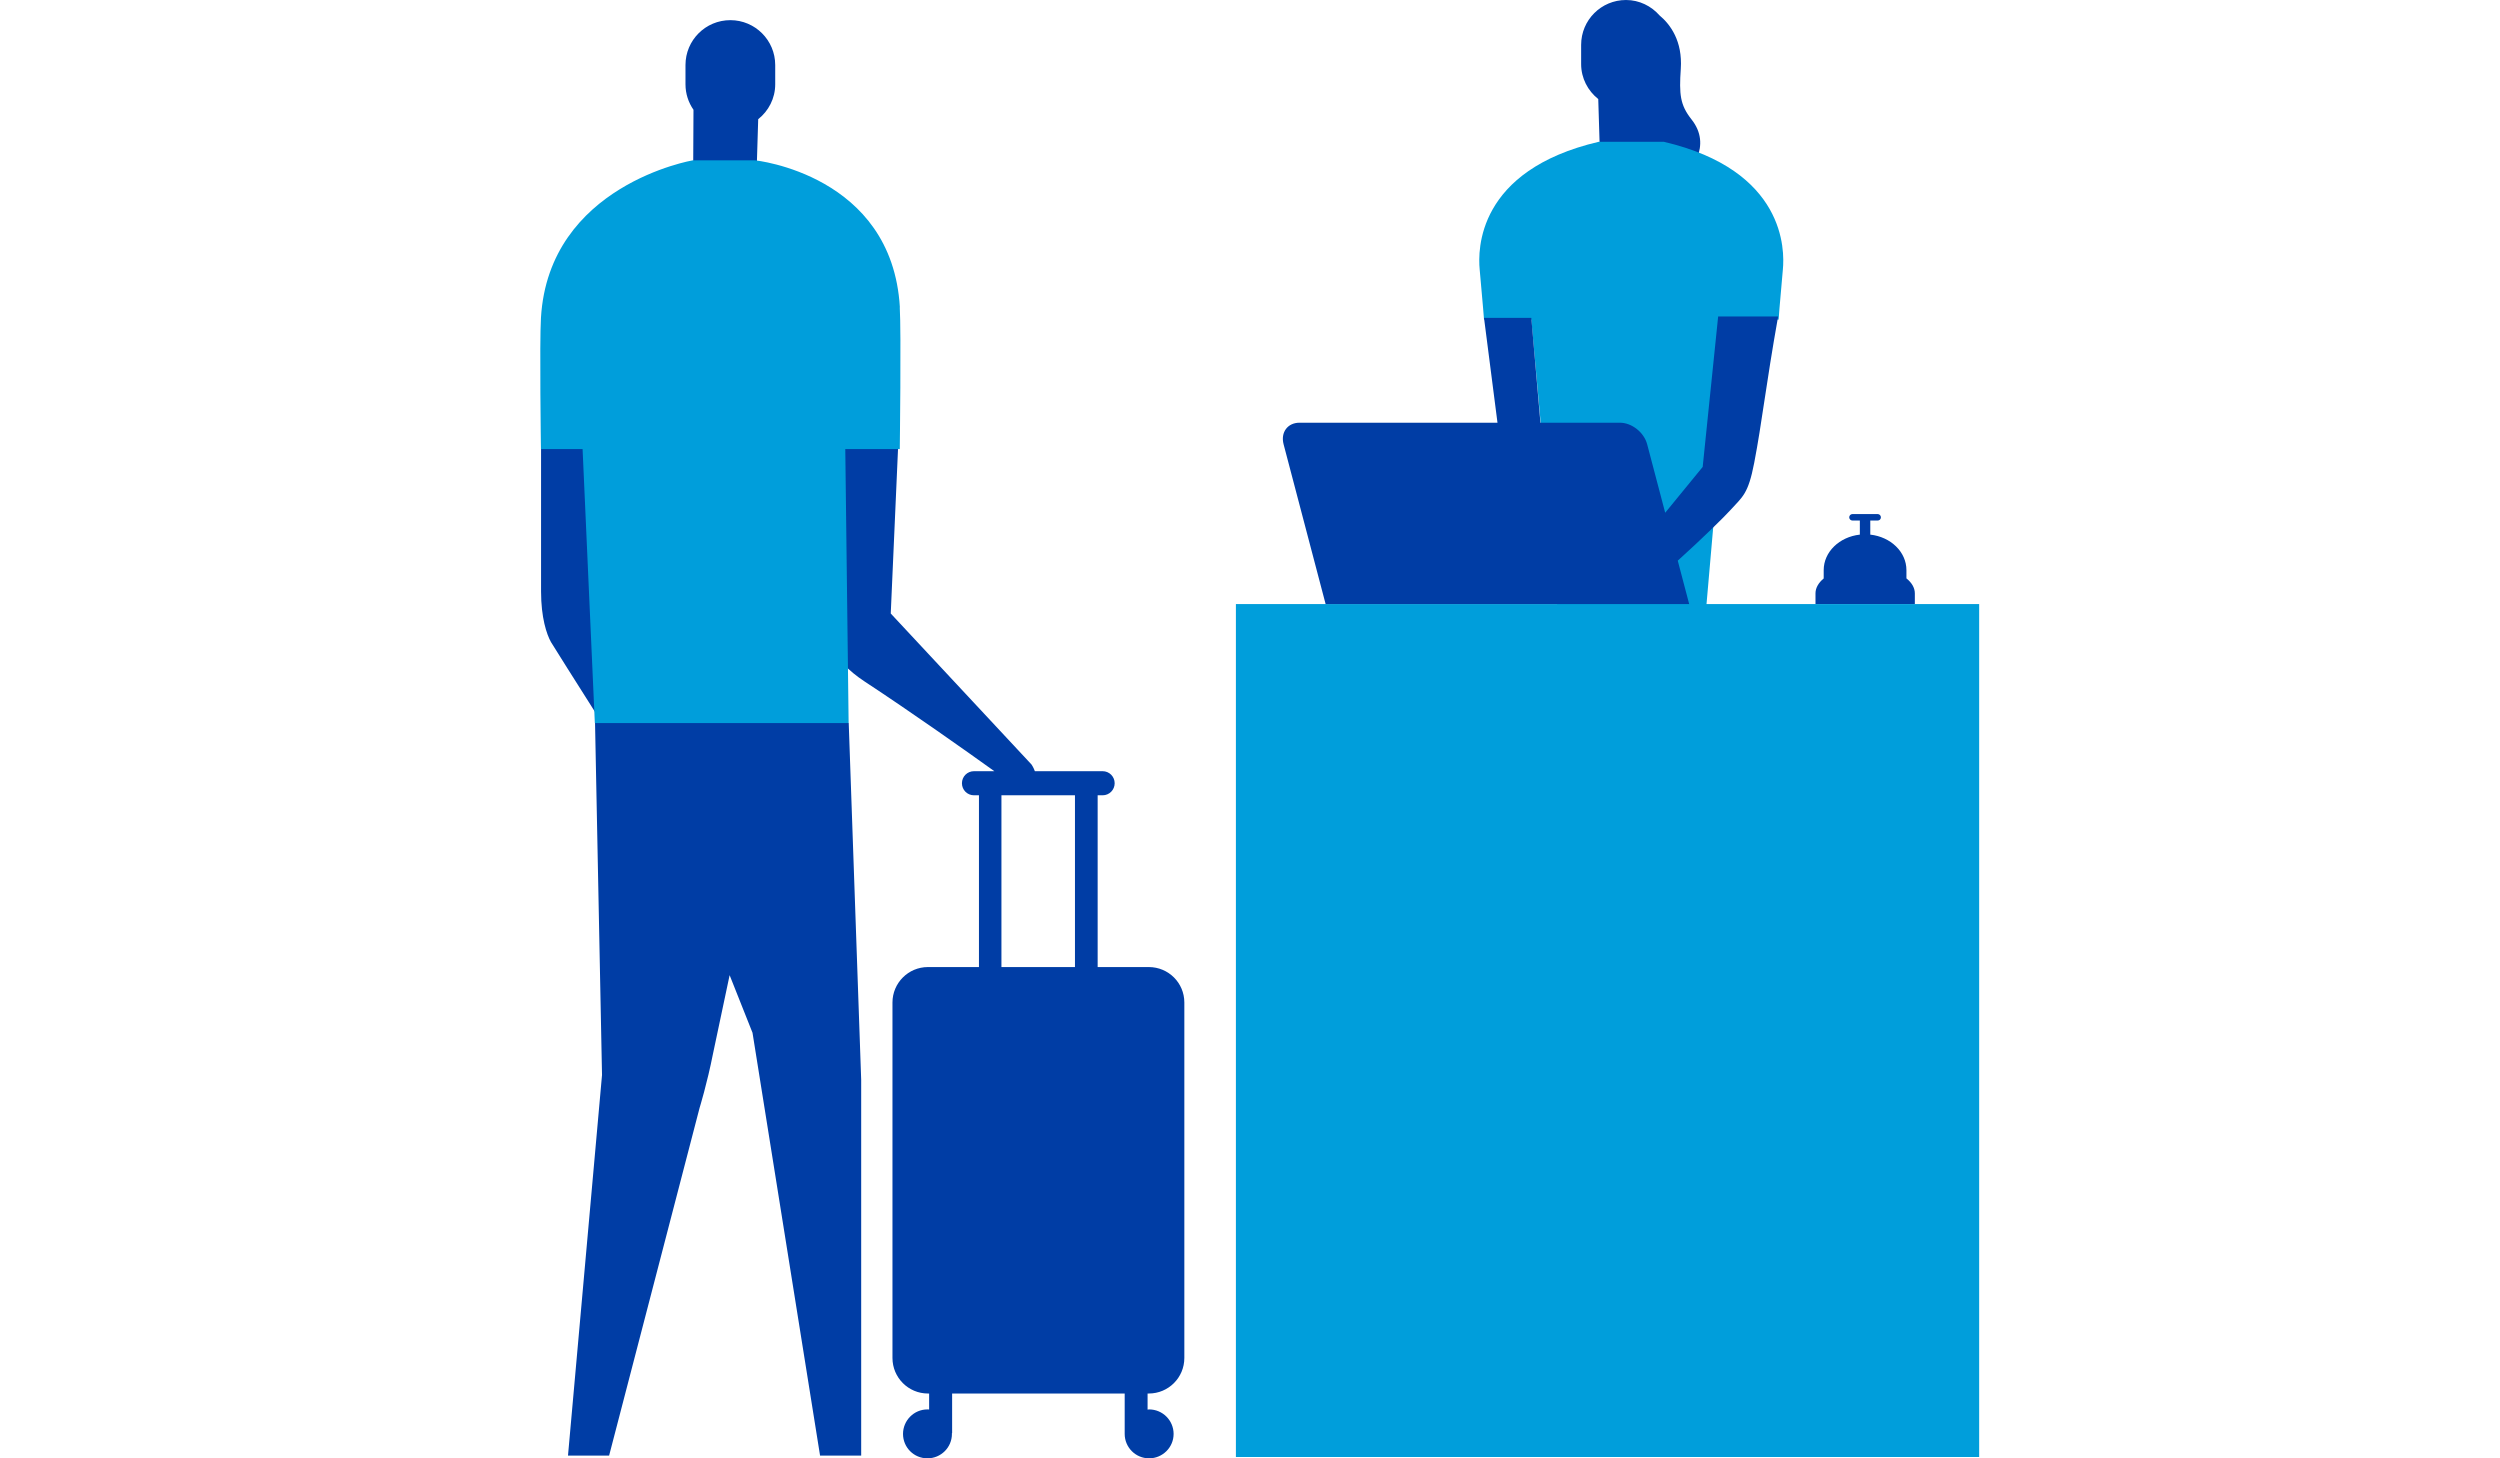
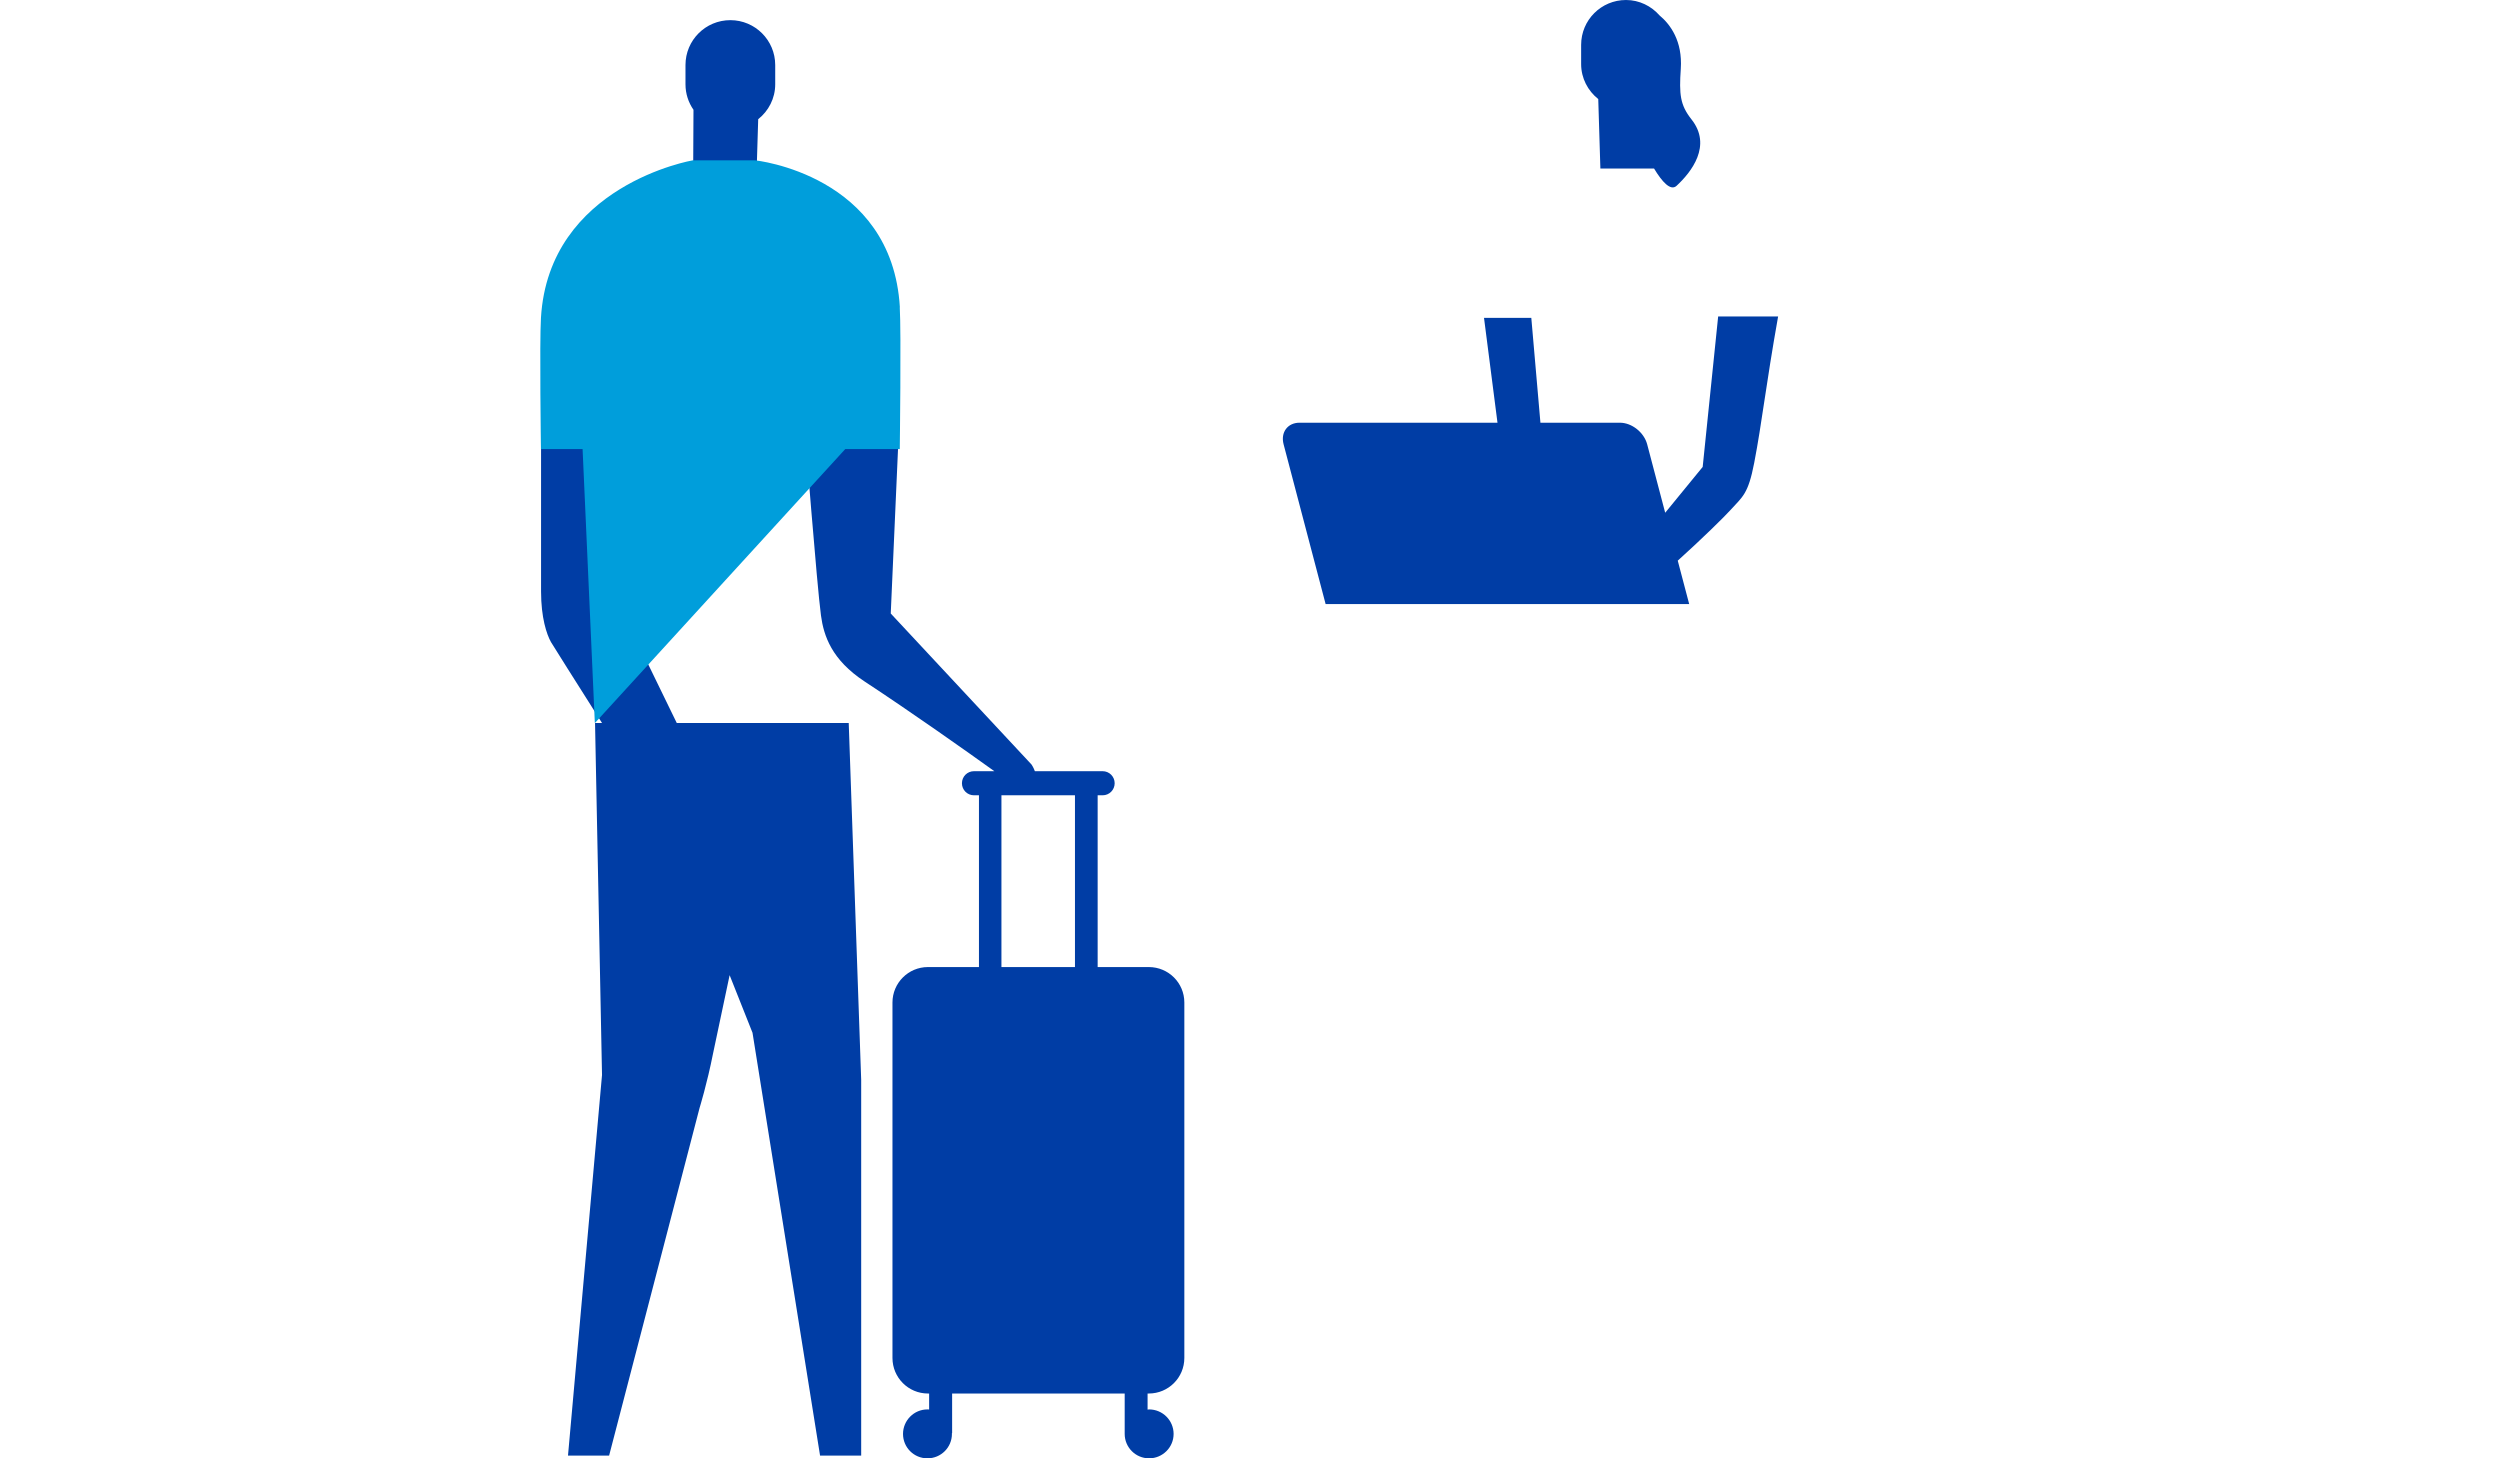
<svg xmlns="http://www.w3.org/2000/svg" width="480" height="280" viewBox="0 0 480 280" fill="none">
  <g clip-path="url(#clip0_10770_34460)">
    <path d="M133.091 36.283H145.166L145.574 22.886C147.558 21.311 148.841 18.9 148.841 16.178V12.483C148.841 7.739 144.991 3.87 140.227 3.87C135.463 3.87 131.613 7.719 131.613 12.483V16.178C131.613 18.006 132.177 19.678 133.149 21.078L133.072 36.283H133.091Z" fill="#003DA5" />
    <path d="M129.938 138.814L116.755 111.728L115.627 80.928L103.883 78.303V113.556C103.883 118.592 104.952 121.781 105.788 123.278C106.099 123.822 110.338 130.531 115.588 138.814H114.247L115.588 206.403L109.055 279.475H116.949L134.313 212.742C134.313 212.742 135.772 208.017 136.899 202.3C137.23 200.667 138.474 194.794 140.088 187.231L144.483 198.294L157.452 279.475H165.347V207.317L162.955 138.814H129.938Z" fill="#003DA5" />
    <path d="M220.549 185.675H210.749V152.697H211.701C212.985 152.697 214.015 151.667 214.015 150.383C214.015 149.1 212.985 148.069 211.701 148.069H198.693C198.44 147.35 198.051 146.786 198.051 146.786L171.024 117.794L172.501 84.389L154.438 81.55C154.438 81.55 156.868 112.642 157.626 118.164C158.151 122.092 159.688 126.68 165.968 130.822C175.224 136.908 185.549 144.219 190.915 148.069H187.007C185.724 148.069 184.693 149.1 184.693 150.383C184.693 151.667 185.724 152.697 187.007 152.697H187.96V185.675H178.16C174.407 185.675 171.354 188.728 171.354 192.48V260.731C171.354 264.503 174.407 267.555 178.16 267.555H178.393V274.517L182.807 275.178V267.555H215.94V275.178C215.94 275.178 215.94 275.275 215.94 275.314C215.94 277.9 218.04 280 220.626 280C223.213 280 225.332 277.9 225.332 275.314C225.332 272.728 223.232 270.608 220.626 270.608C220.529 270.608 220.432 270.628 220.335 270.647V267.555H220.568C224.34 267.555 227.393 264.503 227.393 260.731V192.48C227.393 188.708 224.34 185.675 220.568 185.675H220.549ZM206.393 185.675H192.276V152.697H206.393V185.675Z" fill="#003DA5" />
-     <path d="M172.775 59.014C171.278 33.464 144.95 30.78 144.95 30.78H133.031C133.031 30.78 105.361 35.486 103.864 61.036C103.572 65.858 103.864 86.216 103.864 86.216H111.856L114.209 138.833H162.936L162.295 86.216H172.756C172.756 86.216 173.047 63.836 172.756 59.014H172.775Z" fill="#009EDB" />
+     <path d="M172.775 59.014C171.278 33.464 144.95 30.78 144.95 30.78H133.031C133.031 30.78 105.361 35.486 103.864 61.036C103.572 65.858 103.864 86.216 103.864 86.216H111.856L114.209 138.833L162.295 86.216H172.756C172.756 86.216 173.047 63.836 172.756 59.014H172.775Z" fill="#009EDB" />
    <path d="M182.77 275.314C182.77 277.9 180.671 280 178.065 280C175.46 280 173.379 277.9 173.379 275.314C173.379 272.728 175.479 270.608 178.065 270.608C180.651 270.608 182.77 272.708 182.77 275.314Z" fill="#003DA5" />
    <path d="M324.753 22.905C322.575 20.144 322.381 18.122 322.712 13.203C323.062 7.894 320.728 4.706 318.628 2.956C317.053 1.167 314.759 0 312.192 0C307.428 0 303.578 3.85 303.578 8.614V12.308C303.578 15.031 304.881 17.442 306.864 19.017L307.273 32.356H317.578C319.114 34.903 320.748 36.73 321.895 35.681C324.714 33.075 328.778 27.961 324.753 22.905Z" fill="#003DA5" />
-     <path d="M327.651 115.986L332.415 61.367H341.496C341.496 61.367 341.651 58.936 342.312 51.722C342.662 48.047 342.837 32.705 319.446 27.222H306.963C283.551 32.705 283.746 48.028 284.096 51.722C284.757 58.936 284.932 61.367 284.932 61.367H294.013L298.971 115.986H237.293V279.747H380.735V115.986H327.651Z" fill="#009EDB" />
    <path d="M326.892 89.678L319.717 98.448L316.256 85.303C315.653 83.028 313.32 81.161 311.025 81.161H295.761L294.011 61.036H284.931L287.517 81.161H249.503C247.228 81.161 245.847 83.009 246.45 85.303L254.52 115.986H324.325L322.128 107.645C326.775 103.464 330.995 99.303 332.181 98C334.572 95.356 335.642 94.928 336.809 88.861C338.306 81.084 339.025 74.103 341.397 60.764H329.886L326.911 89.698L326.892 89.678Z" fill="#003DA5" />
-     <path d="M366.035 111.067V109.473C366.035 105.953 363.002 103.076 359.094 102.648V99.945H360.513C360.863 99.945 361.135 99.673 361.135 99.323C361.135 98.973 360.844 98.701 360.513 98.701H355.671C355.321 98.701 355.049 98.992 355.049 99.323C355.049 99.653 355.321 99.945 355.671 99.945H357.091V102.648C353.183 103.076 350.149 105.953 350.149 109.473V111.067C349.158 111.884 348.574 112.876 348.574 113.926V115.967H367.649V113.926C367.649 112.876 367.066 111.884 366.055 111.067H366.035Z" fill="#003DA5" />
  </g>
  <defs>
    <clipPath id="clip0_10770_34460">
      <rect width="280" height="280" fill="white" transform="translate(100)" />
    </clipPath>
  </defs>
</svg>